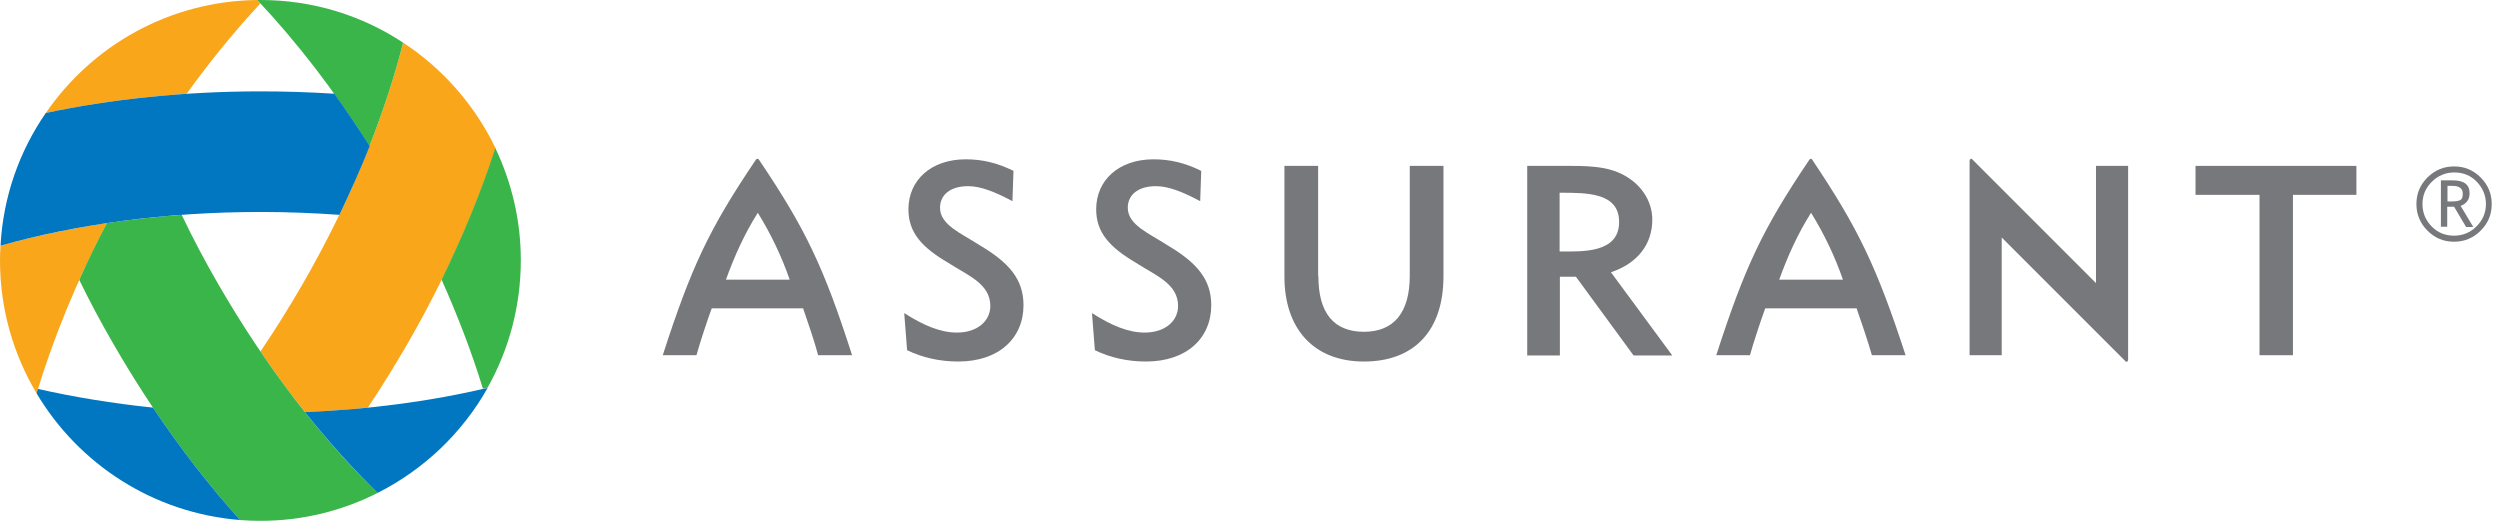
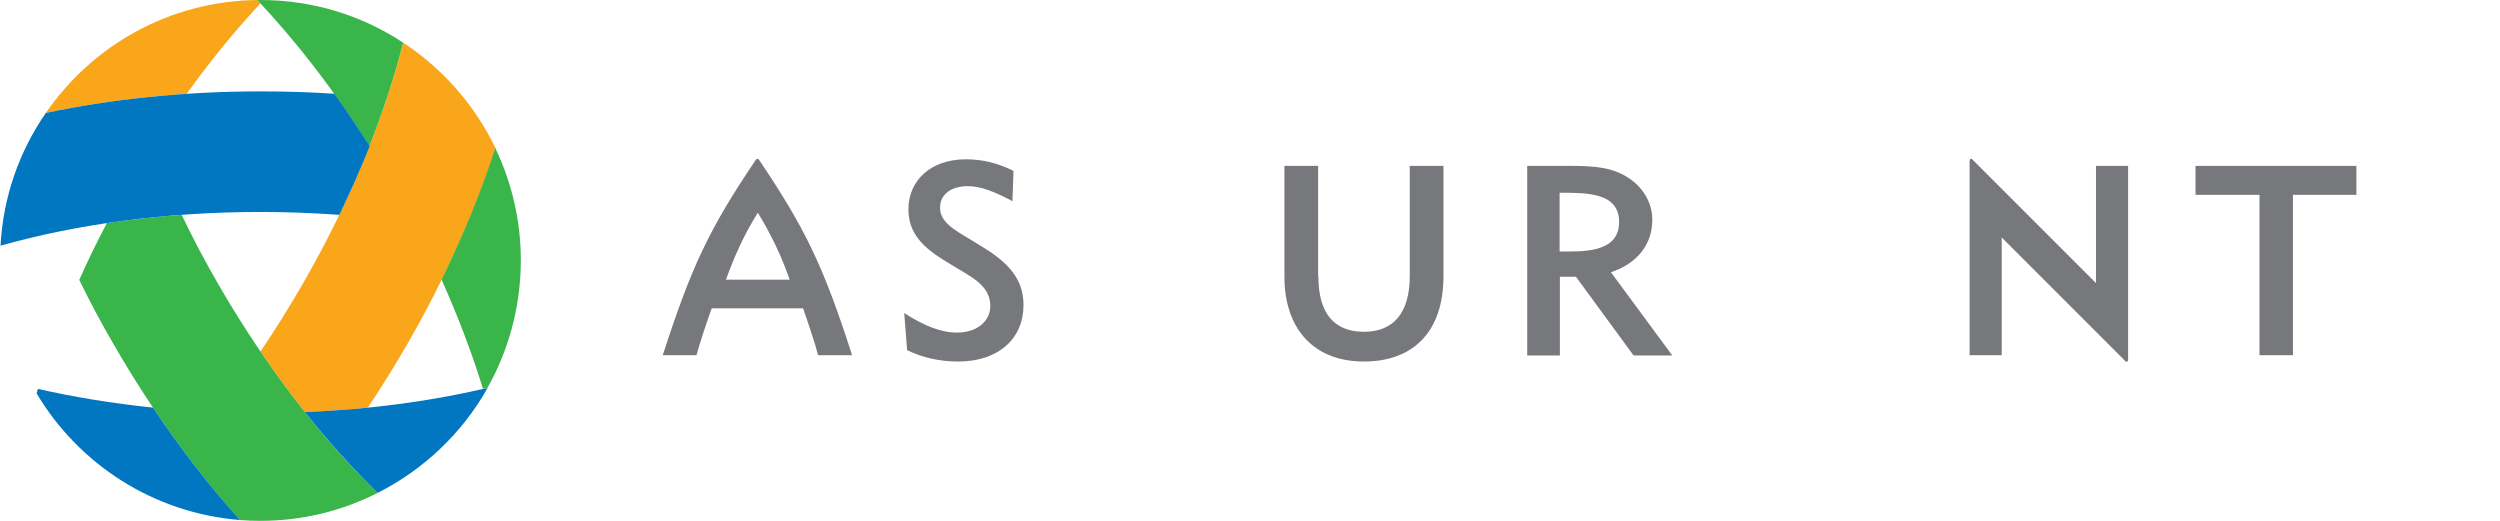
<svg xmlns="http://www.w3.org/2000/svg" width="288" height="60" viewBox="0 0 288 60" fill="none">
  <g clip-path="url(#clip0)">
-     <path d="M131.862 38.312C134.228 38.312 135.714 36.977 135.714 35.248C135.714 32.669 133.105 31.729 130.861 30.273C127.827 28.483 126.28 26.785 126.28 24.115C126.28 20.748 128.889 18.352 132.893 18.352C134.804 18.352 136.563 18.777 138.383 19.687L138.262 23.175C136.23 22.083 134.561 21.446 133.166 21.446C131.103 21.446 129.92 22.447 129.92 23.933C129.92 25.936 132.438 26.906 134.47 28.241C137.807 30.212 139.536 32.123 139.536 35.157C139.536 38.949 136.715 41.648 132.013 41.648C129.951 41.648 127.949 41.224 126.129 40.344L125.795 36.067C128.07 37.523 130.011 38.312 131.862 38.312Z" fill="#77787B" />
    <path d="M110.232 38.312C112.598 38.312 114.085 36.977 114.085 35.248C114.085 32.669 111.476 31.729 109.231 30.273C106.228 28.514 104.651 26.815 104.651 24.115C104.651 20.748 107.26 18.352 111.264 18.352C113.175 18.352 114.934 18.777 116.754 19.687L116.633 23.175C114.6 22.083 112.932 21.446 111.537 21.446C109.474 21.446 108.291 22.447 108.291 23.933C108.291 25.936 110.809 26.906 112.841 28.241C116.178 30.212 117.907 32.123 117.907 35.157C117.907 38.949 115.086 41.648 110.384 41.648C108.321 41.648 106.319 41.224 104.499 40.344L104.166 36.067C106.441 37.523 108.382 38.312 110.232 38.312Z" fill="#77787B" />
    <path d="M151.879 31.851C151.879 36.067 153.669 38.221 157.127 38.221C160.555 38.221 162.405 36.036 162.405 31.759V19.11H166.288V31.82C166.288 38.19 162.83 41.648 157.127 41.648C151.273 41.648 147.966 37.796 147.966 31.881V19.11H151.849V31.851H151.879Z" fill="#77787B" />
    <path d="M186.522 25.571C186.522 22.174 182.821 22.204 179.667 22.204V28.969C182.124 28.969 186.522 29.242 186.522 25.571ZM175.905 19.11H180.971C183.762 19.11 185.915 19.292 187.796 20.627C189.434 21.78 190.344 23.509 190.344 25.298C190.344 28.15 188.645 30.334 185.582 31.365L192.649 40.951H188.19L181.547 31.881H179.697V40.951H175.936V19.11H175.905Z" fill="#77787B" />
    <path d="M264.147 40.92H260.295V22.447H252.924V19.11H271.458V22.447H264.147V40.92Z" fill="#77787B" />
    <path d="M83.63 32.214C84.631 29.454 85.753 26.967 87.3 24.51C88.817 26.967 90.06 29.575 90.97 32.214H83.63ZM87.421 18.382C87.421 18.382 87.361 18.291 87.27 18.291C87.179 18.291 87.088 18.382 87.088 18.382C81.658 26.421 79.626 30.789 76.35 40.92H80.232C80.596 39.586 81.506 36.825 81.992 35.521H92.517C92.972 36.825 93.913 39.586 94.246 40.92H98.159C94.883 30.698 92.76 26.299 87.421 18.382Z" fill="#77787B" />
-     <path d="M204.964 32.214C205.965 29.454 207.087 26.967 208.634 24.51C210.151 26.967 211.395 29.575 212.305 32.214H204.964ZM208.756 18.382C208.756 18.382 208.695 18.291 208.604 18.291C208.513 18.291 208.452 18.382 208.452 18.382C203.023 26.421 200.99 30.789 197.714 40.92H201.597C201.961 39.586 202.871 36.825 203.356 35.521H213.882C214.337 36.825 215.278 39.586 215.642 40.92H219.524C216.188 30.698 214.064 26.299 208.756 18.382Z" fill="#77787B" />
    <path d="M230.598 27.361L244.916 41.678C244.916 41.678 245.037 41.678 245.098 41.618C245.128 41.587 245.158 41.496 245.158 41.436V19.11H241.458V32.609L227.14 18.291C227.14 18.291 227.019 18.291 226.958 18.352C226.928 18.382 226.897 18.473 226.897 18.534V40.92H230.598V27.361Z" fill="#77787B" />
-     <path d="M0.061 28.301C0.03 28.878 0 29.424 0 30C0 35.612 1.547 40.829 4.216 45.319C6.127 39.009 8.827 32.366 12.316 25.693C7.978 26.36 3.852 27.24 0.061 28.301Z" fill="#FAA61A" />
    <path d="M5.278 13.013C10.314 11.951 15.774 11.193 21.507 10.799C24.237 7.007 27.088 3.519 30 0.394C29.879 0.273 29.758 0.152 29.636 0C19.505 0.121 10.617 5.248 5.278 13.013Z" fill="#FAA61A" />
    <path d="M46.442 4.914C44.198 13.681 40.315 23.296 34.825 32.791C33.278 35.46 31.67 38.038 30.002 40.495C31.67 42.953 33.368 45.258 35.128 47.472C37.585 47.381 40.012 47.199 42.378 46.956C43.925 44.651 45.411 42.224 46.867 39.737C51.296 32.063 54.723 24.358 57.089 17.078C54.693 12.103 50.992 7.887 46.442 4.914Z" fill="#FAA61A" />
    <path d="M46.44 4.914C41.708 1.79 36.066 0 29.999 0H29.635C34.155 4.793 38.553 10.465 42.557 16.835C44.165 12.74 45.469 8.736 46.44 4.914Z" fill="#39B54A" />
    <path d="M57.057 17.048C55.479 21.962 53.386 27.058 50.869 32.214C52.78 36.492 54.387 40.708 55.631 44.773C55.813 44.742 55.995 44.682 56.177 44.651C58.604 40.313 59.999 35.309 59.999 29.97C59.999 25.359 58.937 20.991 57.057 17.048Z" fill="#39B54A" />
    <path d="M25.176 32.791C23.629 30.122 22.204 27.422 20.93 24.752C17.957 24.965 15.106 25.298 12.315 25.693C11.162 27.877 10.101 30.061 9.13 32.245C10.343 34.732 11.678 37.25 13.134 39.737C17.563 47.412 22.537 54.237 27.664 59.909C28.422 59.97 29.211 60 29.999 60C34.853 60 39.433 58.847 43.498 56.785C37.007 50.475 30.667 42.285 25.176 32.791Z" fill="#39B54A" />
    <path d="M56.178 44.681C49.778 46.198 42.649 47.169 35.127 47.472C37.856 50.9 40.678 54.024 43.499 56.785C48.837 54.085 53.266 49.868 56.178 44.681Z" fill="#0077C0" />
    <path d="M17.625 46.957C12.954 46.471 8.525 45.743 4.369 44.803C4.309 44.985 4.248 45.167 4.218 45.319C9.071 53.478 17.686 59.12 27.666 59.909C24.208 56.087 20.81 51.719 17.625 46.957Z" fill="#0077C0" />
    <path d="M29.999 10.526C21.142 10.526 12.739 11.436 5.277 13.013C2.244 17.411 0.363 22.629 0.06 28.301C8.765 25.844 19.018 24.419 30.029 24.419C33.123 24.419 36.157 24.54 39.099 24.752C40.373 22.083 41.556 19.444 42.587 16.835C41.253 14.742 39.918 12.74 38.523 10.799C35.732 10.617 32.881 10.526 29.999 10.526Z" fill="#0077C0" />
-     <path d="M281.95 21.415V23.205C282.011 23.205 282.193 23.205 282.466 23.205C282.951 23.205 283.285 23.144 283.467 23.023C283.649 22.902 283.71 22.659 283.71 22.295C283.71 21.719 283.315 21.415 282.557 21.415H282.254H281.95ZM284.074 26.117L282.709 23.812H281.92V26.117H281.192V20.778H282.557C283.861 20.778 284.498 21.264 284.498 22.265C284.498 22.962 284.165 23.448 283.467 23.721L284.923 26.147H284.074V26.117ZM286.379 23.508C286.379 22.507 286.015 21.658 285.317 20.93C284.62 20.202 283.74 19.868 282.739 19.868C281.738 19.868 280.858 20.232 280.161 20.93C279.433 21.628 279.069 22.507 279.069 23.508C279.069 24.509 279.433 25.389 280.13 26.087C280.828 26.815 281.708 27.148 282.709 27.148C283.71 27.148 284.59 26.784 285.287 26.087C286.015 25.359 286.379 24.509 286.379 23.508ZM278.371 23.508C278.371 22.295 278.796 21.294 279.645 20.445C280.494 19.595 281.526 19.171 282.709 19.171C283.922 19.171 284.923 19.595 285.773 20.445C286.622 21.294 287.047 22.325 287.047 23.508C287.047 24.722 286.622 25.723 285.773 26.572C284.923 27.421 283.892 27.846 282.709 27.846C281.495 27.846 280.494 27.421 279.645 26.572C278.796 25.723 278.371 24.691 278.371 23.508Z" fill="#77787B" />
  </g>
  <defs>
    <clipPath id="clip0">
      <rect width="287.078" height="60" fill="white" />
    </clipPath>
  </defs>
</svg>